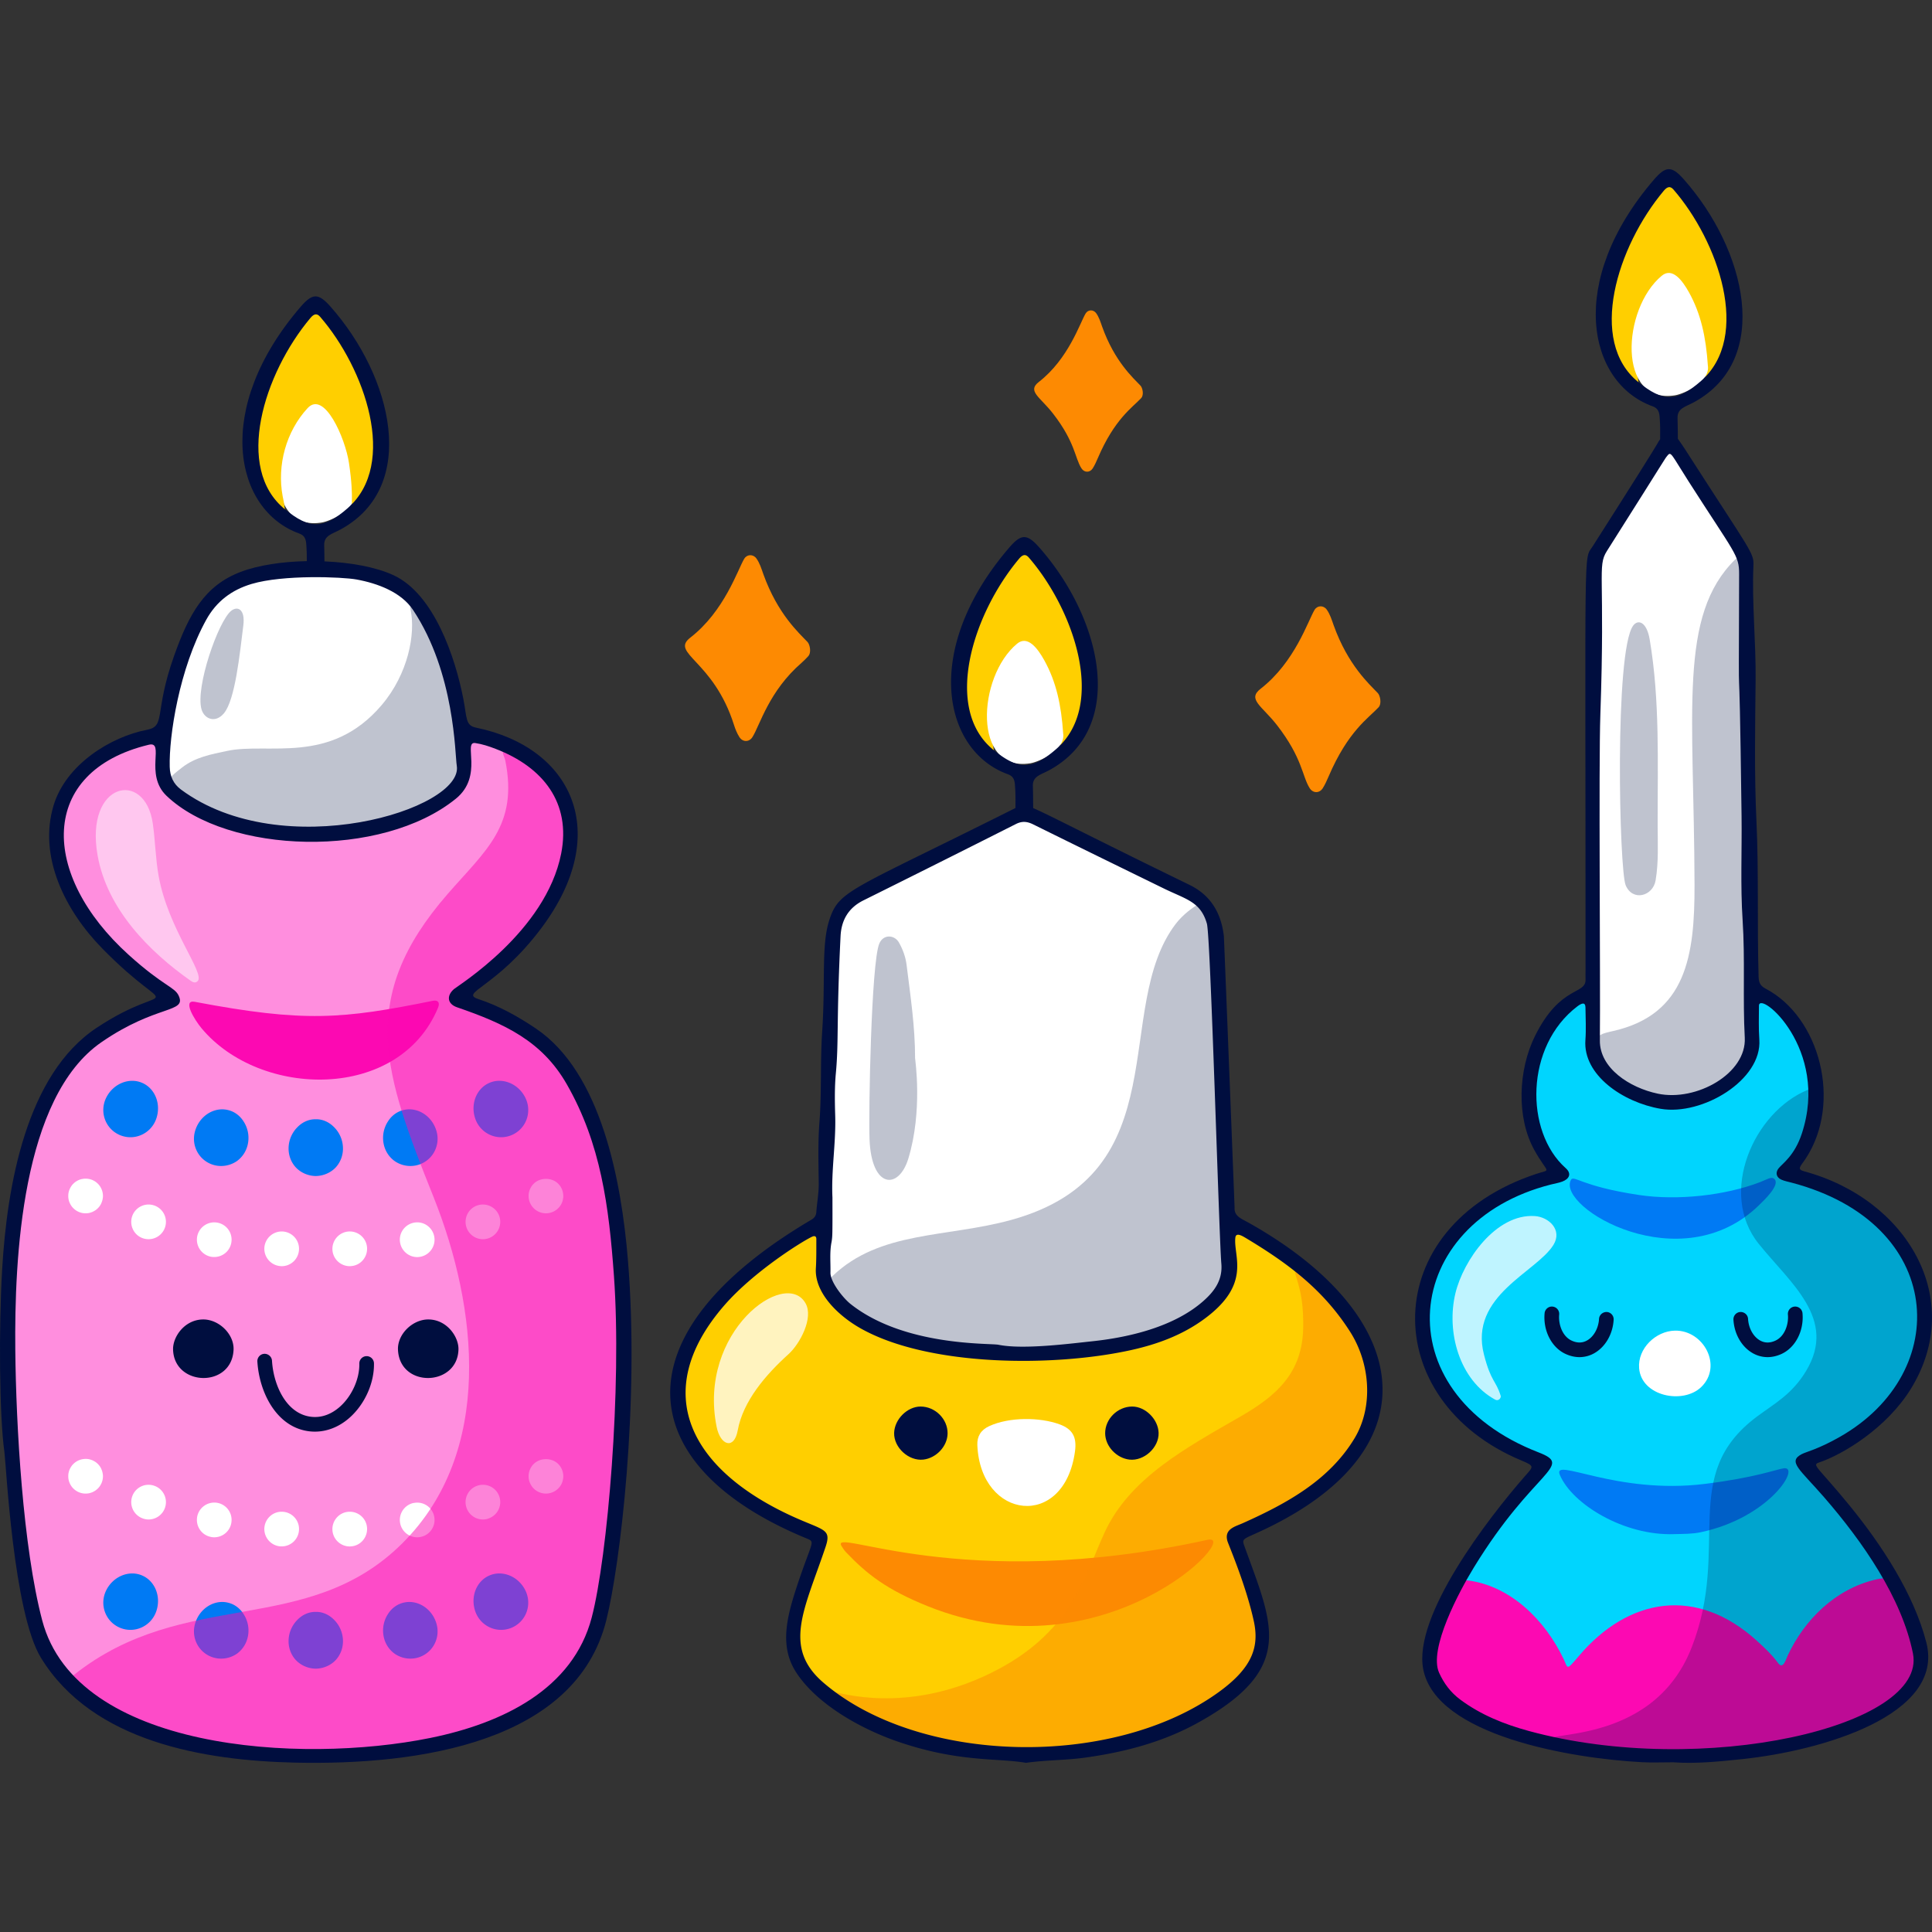
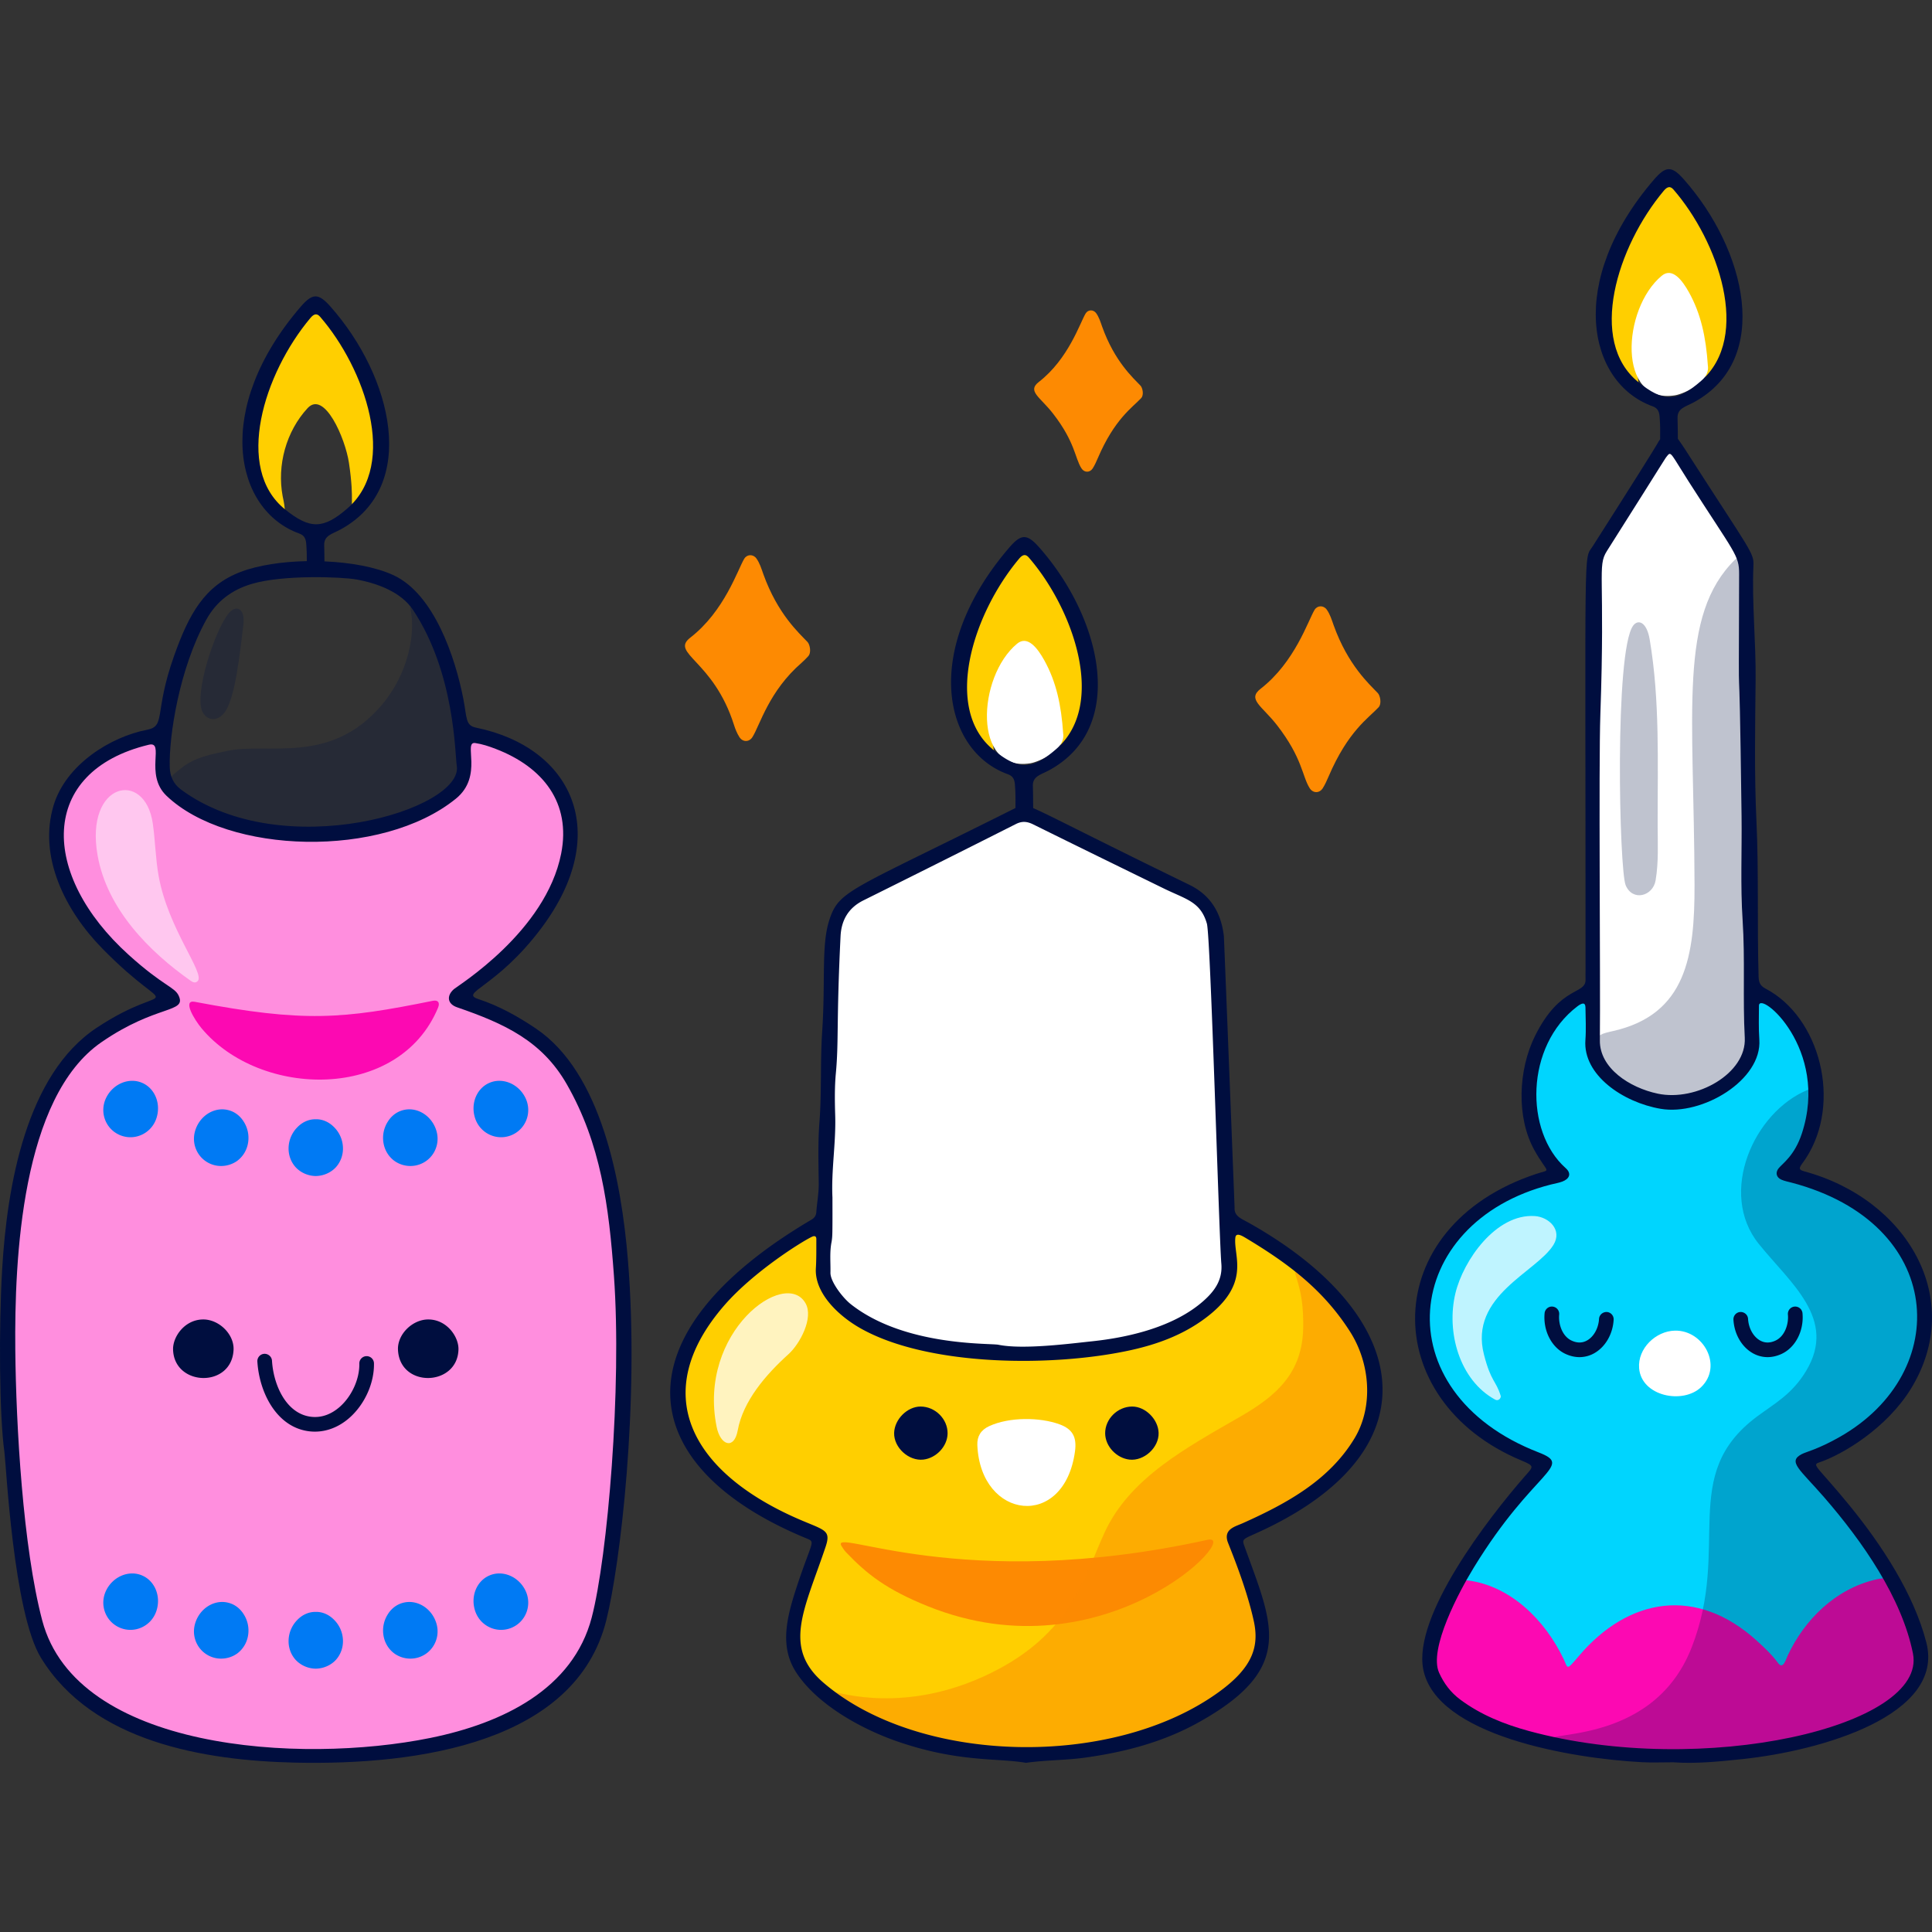
<svg xmlns="http://www.w3.org/2000/svg" version="1.1" width="512" height="512" x="0" y="0" viewBox="0 0 512 512" style="enable-background:new 0 0 512 512" xml:space="preserve" class="">
  <rect x="0" y="0" width="512" height="512" fill="#333333" stroke="none" />
  <g>
    <path d="M439.759 49.542c1.915-2.021 3.505-2.13 5.266-.052 11.502 13.58 20.42 36.767 8.943 50.463-.275.328-.907.516-1.362.494-1.456-.072-.027-.936-1.889-11.475-1.07-6.06-6.123-19.308-10.544-14.526-5.835 6.311-8.073 15.06-6.711 22.818.154.874 1.967 7.281-.727 5.06-13.978-11.522-5.375-39.698 7.024-52.782z" style="" fill="#ffcf00" data-original="#ffcf00" />
    <path d="M421.2 271.543c0 1.441.037 2.883-.008 4.322-.087 2.78.833 5.275 2.57 7.437 4.731 5.887 11.111 9.289 18.827 9.557 5.821.202 11.24-1.777 15.77-5.463a31.312 31.312 0 0 0 3.226-3.046c2.309-2.501 3.61-5.371 3.494-8.782-.094-2.768-.032-5.541-.023-8.312.002-.663.022-1.33.108-1.987.096-.735.813-1.129 1.557-.84.641.25 1.266.563 1.846.923 3.947 2.45 6.473 6.02 8.492 9.943 2.235 4.344 3.366 9.047 3.469 13.799.165 7.6-1.632 14.743-7.498 20.444a9.216 9.216 0 0 0-.693.747c-.395.482-.229 1.181.365 1.352 1.673.483 3.354.945 5.042 1.382 7.598 1.965 14.272 5.596 19.866 10.756 6.076 5.605 10.079 12.36 11.306 20.514 1.244 8.273-.668 15.831-5.097 22.894-5.47 8.723-13.59 14.456-23.329 18.307-.859.339-1.73.664-2.546 1.081-.652.333-.824 1.15-.369 1.732.834 1.066 1.684 2.128 2.615 3.117 6.864 7.29 12.966 15.107 18.226 23.518 3.767 6.023 6.899 12.299 8.932 19.06.744 2.475.865 5.016 1.288 7.523.367 2.174-.751 3.92-2.309 5.328-3.21 2.901-6.529 5.672-10.498 7.673-5.392 2.719-11.08 4.644-16.93 6.246a141.528 141.528 0 0 1-20.535 4.036c-3.192.383-6.456.875-9.728.351-.552-.088-1.153.089-1.73.159-.692.084-1.381.198-2.074.277-1.879.213-3.735-.529-5.553-.322-1.77.201-3.444.046-5.187-.06-3.851-.233-7.646-.764-11.451-1.312-5.552-.8-10.946-2.203-16.34-3.632-4.624-1.225-9.087-2.807-13.364-4.89-4.416-2.15-8.192-5.07-11.698-8.358-1.253-1.175-1.63-2.528-1.746-4.169-.386-5.489 1.433-10.507 3.451-15.477 2.061-5.077 4.72-9.886 7.784-14.481 4.999-7.496 10.447-14.666 16.579-21.393 3.765-4.13 4.575-3.775-1.499-6.16-9.428-3.701-17.099-9.46-22.547-17.712-2.819-4.271-4.551-8.904-5.209-13.962-1.445-11.108 2.282-20.457 10.224-28.492 6.259-6.333 14.016-10.201 22.745-12.455 3.966-1.024 3.985-.994 1.288-4.121-4.159-4.822-6.066-10.358-6.171-16.573-.083-4.921.268-9.733 2.187-14.364 1.912-4.616 4.637-8.671 8.809-11.755.552-.408 1.106-.823 1.708-1.157 1.407-.781 2.272-.372 2.321 1.144.061 1.882.015 3.767.015 5.652a.148.148 0 0 0 .022.001z" style="" fill="#00d5fe" data-original="#00d5fe" />
    <path d="M386.353 420.247c.641-1.171 1.427-1.582 2.779-1.402 11.044 1.478 20.247 10.27 25.298 20.923 1.145 2.416.598 3.078 4.001-.929 13.137-15.463 31.126-18.557 47.137-4.035 2.023 1.835 4.016 3.703 5.63 5.903 1.352 1.844 2.045-.872 2.604-2.056 4.453-9.439 12.545-17.523 23.275-20.056 2.722-.643 3.485-.375 4.741 2.081 5.68 11.104 5.629 14.199 6.646 19.122.598 2.893-.104 5.291-2.32 7.245-28.638 25.251-98.454 23.783-124.321.545-1.636-1.47-2.617-3.082-2.299-5.275.084-.573-1.326-7.172 6.829-22.066z" style="" fill="#fc09b2" data-original="#fc09b2" />
-     <path d="M443.767 406.558c-13.385.503-27.153-7.968-30.399-15.711-2.05-4.888 14.886 5.332 38.473 2.398 13.286-1.652 18.784-3.814 20.841-4.126 4.659-.705-3.546 13.041-21.96 16.934-2.313.49-4.632.439-6.955.505zM416.283 312.734c.768-1.509 2.466 1.615 18.102 3.955 10.183 1.524 22.762.13 31.987-3.388 1.966-.75 3.045-1.604 3.858-.855 1.675 1.548-2.93 5.82-4.066 6.93-20.708 20.227-53.586.648-49.881-6.642z" style="" fill="#007af4" data-original="#007af4" />
    <path d="M452.599 96.854c.672 4.43-6.386 7.531-8.702 7.909-15.371 2.507-14.088-22.937-3.51-31.689 2.802-2.318 5.45 1.235 7.21 4.399 3.157 5.679 4.505 11.866 5.002 19.381zM424.92 145.219c17.917-27.818 16.637-29.045 19.499-24.632 18.398 28.362 17.517 27.16 17.435 29-.404 9.087.67 18.142.596 27.228-.459 56.154.554 10.487.816 93.403.004 1.214.004 2.453.24 3.638 2.665 13.433-23.674 26.71-38.459 8.874-2.846-3.433-2.053-3.494-2.054-39.795-.001-100.91-.535-93.893 1.927-97.716zM443.857 352.631c-5.073.114-9.893 4.724-9.474 9.96.596 7.449 11.594 9.634 16.423 5.023 5.827-5.564.682-15.154-6.949-14.983z" style="" fill="#ffffff" data-original="#ffffff" />
    <g style="opacity:0.25;">
      <path d="M460.035 464.422c-8.357.724-17.244 1.582-25.629 1.09-6.217-.365-17.135-.669-22.673-3.835-6.295-3.599 25.821 2.306 36.544-25.011 10.529-26.824-3.497-45.686 17.298-61.229 4.663-3.485 9.348-5.898 13.123-12.223 8.175-13.698-4.195-23.128-12.598-33.563-10.884-13.516-1.302-34.971 12.939-40.808 3.538-1.449 1.033 12.218-4.155 18.755-.768.968-1.724 1.801-2.561 2.722-2.558 2.813 11.266.721 25.06 13.246 13.202 11.987 15.837 29.442 5.869 44.479-11.858 17.887-29 16.428-25.464 20.537 11.038 12.827 25.578 26.603 30.123 43.558 6.078 22.677-24.469 30.254-47.876 32.282zM463.263 269.924c.004 1.217-.066 2.464.181 3.643.791 3.779-.344 7.067-2.871 9.882-14.447 16.095-38.24 4.283-37.586-6.965.132-2.266 1.417-2.55 4.523-3.254 19.398-4.402 21.61-20.028 21.558-38.751-.128-46.213-4.366-71.296 10.77-86.209.663-.654 1.93-.588 1.947.684.109 8.081 1.297 54.976 1.478 120.97z" style="" fill="#000e3f" data-original="#000e3f" />
      <path d="M439.294 218.564c.01 4.961.284 9.879-.545 14.764-.708 4.169-6.098 5.664-7.937 1.255-1.708-4.095-2.992-61.989 1.99-68.786 1.267-1.728 3.572-1.102 4.384 3.682 2.735 16.131 2.076 32.731 2.108 49.085z" style="" fill="#000e3f" data-original="#000e3f" />
    </g>
    <path d="M385.705 342.706c2.111-8.721 10.75-21.128 21.046-20.435 3.683.248 7.369 3.647 4.936 7.626-4.43 7.244-22.438 13.464-18.421 29.079 1.884 7.325 3.134 6.75 4.436 10.939.15.483-.53 1.514-1.469 1.003-9.457-5.147-13.018-17.919-10.528-28.212z" style="opacity:0.75;" fill="#ffffff" data-original="#ffffff" />
    <path d="M490.078 398.89c-8.291-10.139-10.029-10.642-8.047-11.304 6.486-2.167 18.065-9.241 24.425-19.622 14.518-23.703-1.071-50.173-28.27-57.532-2.175-.589-1.031-1.279.415-3.504 9.592-14.752 3.728-37.436-10.773-44.967-1.507-.783-1.746-1.828-1.786-3.248-.398-13.727.071-27.456-.57-41.192-.578-12.391-.345-24.823-.215-37.235.107-10.194-1.019-20.359-.575-30.549.14-3.2-1.018-4.061-16.205-27.682-1.248-1.941-2.47-3.903-3.827-5.773-.022-1.521-.012-3.277-.082-5.447-.088-2.681 2.039-2.97 4.452-4.297 20.654-11.365 13.678-40.41-2.78-58.996-3.21-3.626-4.762-3.617-7.921.053-23.28 27.045-17.557 53.865-.375 60.076 1.912.691 1.822 2.198 1.93 3.657.088 1.196.108 2.838.082 5.074-2.346 3.425 5.402-8.15-17.895 28.404-2.459 3.858-1.865-3.902-1.872 112.346 0 .776-.039 1.554-.001 2.328.206 4.264-6.627 1.454-13.373 15.015-4.497 9.043-4.988 21.666-.208 30.266 3.635 6.541 4.686 4.954.52 6.333-42.206 13.975-42.106 60.103-3.844 75.991 3.53 1.466 3.043 1.601.856 4.097-9.717 11.089-29.746 37.063-26.963 51.215 3.456 17.578 39.223 23.631 58.065 24.61 2.561.133 5.137.02 8.199.02 5.828.434 12.11-.193 18.365-.853 20.787-2.191 53.632-11.59 48.7-30.874-3.303-12.908-11.914-25.999-20.427-36.41zm-55.902-297.627c-13.458-10.845-5.645-35.936 6.741-50.708.956-1.142 1.733-1.287 2.574-.316 11.819 13.627 20.753 38.986 7.292 50.729-6.443 5.619-9.992 5.626-16.607.295zm-10.063 88.057c1.301-36.927-.883-39.16 1.71-43.255 16.754-26.458 15.125-24.141 16.068-25.323.97-1.215 1.009-.349 5.661 6.928 12.22 19.111 13.348 19.406 13.332 24.455-.16 50.53-.094 4.98.647 64.103.116 9.194-.328 18.416.277 27.578.687 10.41.015 20.813.573 31.204.509 9.484-12.807 16.967-23.014 14.831-7.546-1.579-15.464-6.79-15.386-14.104.175-16.409-.342-72.926.132-86.417zm-18.967 269.406c-6.527-1.78-12.734-4.275-18.171-8.322-2.582-1.922-4.326-4.316-5.589-7.089-2.874-6.31 5.37-21.656 9.176-27.876 15.926-26.034 26.709-26.854 17.214-30.526-41.378-16.007-36.458-60.955 3.241-71.004 1.014-.257 2.068-.421 3.036-.787 1.697-.641 2.604-2.015.863-3.564-10.89-9.679-10.755-32.34 3.093-42.854 1.211-.919 2.137-1.168 2.154.279.035 2.881.199 5.775-.014 8.642-.685 9.245 9.927 16.512 19.944 18.223 11.013 1.882 26.908-7.62 26.148-18.35-.211-2.977-.113-5.975-.099-8.964.019-4.219 18.796 11.35 11.355 33.898-1.915 5.805-5.081 7.883-6.125 9.155-.926 1.128-.667 2.424.695 3.028.836.371 1.769.55 2.666.785 40.861 10.711 42.942 50.274 12.835 67.393-5.815 3.306-8.829 3.913-10.09 4.57-3.827 1.994-.483 4.039 5.942 11.438 10.059 11.584 20.58 26.6 23.533 41.389 3.862 19.331-55.742 33.095-101.807 20.536z" style="" fill="#000e3f" data-original="#000e3f" />
    <path d="M418.582 359.654c-1.251 0-2.528-.295-3.778-.886-3.643-1.721-5.893-6.142-5.47-10.752.1-1.066 1.057-1.866 2.111-1.755a1.942 1.942 0 0 1 1.756 2.11c-.233 2.546.812 5.729 3.262 6.887 1.51.711 2.934.687 4.229-.084 1.728-1.027 2.933-3.247 3.068-5.655.06-1.071 1.011-1.862 2.047-1.829a1.941 1.941 0 0 1 1.827 2.047c-.21 3.717-2.109 7.079-4.957 8.774a7.951 7.951 0 0 1-4.095 1.143zM468.431 359.654a7.954 7.954 0 0 1-4.094-1.142c-2.849-1.695-4.748-5.056-4.957-8.774a1.942 1.942 0 0 1 1.827-2.047c1.079-.036 1.989.758 2.047 1.829.136 2.408 1.341 4.627 3.068 5.655 1.293.771 2.717.801 4.227.084 2.45-1.157 3.497-4.341 3.264-6.888a1.943 1.943 0 0 1 1.758-2.11 1.938 1.938 0 0 1 2.109 1.757c.419 4.61-1.829 9.031-5.472 10.751-1.25.59-2.526.885-3.777.885z" style="" fill="#000e3f" data-original="#000e3f" />
    <path d="M83.485 464.154c-7.29 0-19.443.841-37.024-4.026-19.466-5.39-33.597-14.727-37.477-34.3-6.603-33.313-10.273-93.406.613-125.591 5.462-16.148 12.829-23.493 21.268-27.956 10.613-5.612 11.144-4.934 13.766-6.051 4.392-1.871-1.531-3.966-8.261-9.603-9.444-7.911-20.812-21.547-20.419-33.745.139-4.313-1.108-11.693 8.488-19.723 4.46-3.732 9.723-5.982 15.411-7.188 6.902-1.464-2.499 8.414 6.67 15.499 10.785 8.334 25.461 9.452 25.644 9.515 8.961 3.051 34.509.381 47.363-9.861 3.046-2.427 4.634-5.383 3.975-9.41-.261-1.595-.143-3.261-.104-4.892.036-1.548 2.074-1.454 3.468-1.077 35.063 9.487 28.532 42.866-2.896 65.228a65.918 65.918 0 0 0-3.345 2.539c-.584.474-.517 1.457.127 1.792 3.633 1.888 7.04 1.684 18.673 8.717 11.736 7.095 18.156 23.861 21.061 37.127 6.762 30.876 3.915 85.612-1.315 112.735-2.486 12.897-7.856 22.27-21.921 29.828-9.267 4.98-19.323 7.478-29.639 9.129-8.216 1.312-16.477 1.604-24.126 1.314z" style="" fill="#ff8ede" data-original="#ff8ede" />
    <path d="M41.395 296.515c-1.379 3.908-5.741 5.934-9.64 4.289-3.886-1.668-5.453-6.197-3.605-9.911 1.853-3.726 6.07-5.405 9.491-3.937 3.428 1.447 5.141 5.631 3.754 9.559zM65.757 302.762c-.308 2.054-1.399 3.795-2.973 4.934a7.362 7.362 0 0 1-5.673 1.154c-4.164-.899-6.563-5.071-5.428-9.067 1.135-3.998 4.944-6.431 8.554-5.652 1.826.374 3.326 1.493 4.324 3.075a7.987 7.987 0 0 1 1.196 5.556zM90.875 303.897c.129 2.074-.573 4.003-1.876 5.45-1.3 1.393-3.201 2.274-5.317 2.315-2.116-.033-4.017-.929-5.317-2.319-1.304-1.431-2.005-3.375-1.876-5.445a8.022 8.022 0 0 1 2.332-5.185c1.305-1.336 3.002-2.132 4.861-2.098 1.858-.042 3.556.769 4.861 2.102a7.984 7.984 0 0 1 2.332 5.18zM115.683 299.783c1.133 3.991-1.264 8.171-5.43 9.063a7.319 7.319 0 0 1-5.672-1.155c-1.573-1.127-2.665-2.879-2.973-4.93a8.015 8.015 0 0 1 1.195-5.56c.998-1.583 2.5-2.691 4.324-3.074 3.611-.772 7.419 1.654 8.556 5.656zM139.215 290.893c1.848 3.715.28 8.243-3.605 9.912-3.899 1.643-8.261-.38-9.641-4.29-1.386-3.926.326-8.112 3.755-9.558 3.422-1.47 7.638.21 9.491 3.936zM41.395 427.069c-1.379 3.908-5.741 5.934-9.64 4.289-3.886-1.668-5.453-6.197-3.605-9.911 1.853-3.725 6.07-5.405 9.491-3.937 3.428 1.446 5.141 5.63 3.754 9.559zM65.757 433.315c-.308 2.054-1.399 3.795-2.973 4.934a7.357 7.357 0 0 1-5.673 1.153c-4.164-.899-6.563-5.071-5.428-9.067 1.135-3.998 4.944-6.431 8.554-5.653 1.826.374 3.326 1.493 4.324 3.075a7.995 7.995 0 0 1 1.196 5.558zM90.875 434.451c.129 2.074-.573 4.003-1.876 5.45-1.3 1.393-3.201 2.274-5.317 2.315-2.116-.033-4.017-.929-5.317-2.319-1.304-1.431-2.005-3.375-1.876-5.445a8.022 8.022 0 0 1 2.332-5.185c1.305-1.336 3.002-2.132 4.861-2.098 1.858-.042 3.556.77 4.861 2.102a7.98 7.98 0 0 1 2.332 5.18zM115.683 430.336c1.133 3.991-1.264 8.171-5.43 9.064a7.319 7.319 0 0 1-5.672-1.155c-1.573-1.127-2.665-2.879-2.973-4.93a8.015 8.015 0 0 1 1.195-5.56c.998-1.584 2.5-2.691 4.324-3.074 3.611-.772 7.419 1.653 8.556 5.655zM139.215 421.446c1.848 3.715.28 8.243-3.605 9.912-3.899 1.643-8.261-.38-9.641-4.29-1.386-3.926.326-8.112 3.755-9.558 3.422-1.47 7.638.21 9.491 3.936z" style="" fill="#007af4" data-original="#007af4" />
    <path d="M53.421 272.512c-1.921-2.302-5.162-7.658-1.808-7.022 29.015 5.499 39.082 4.594 63.056-.261 1.41-.286 1.986.449 1.415 1.827-10.282 24.795-47.135 24.062-62.663 5.456z" style="" fill="#fc09b2" data-original="#fc09b2" />
-     <path d="M58.64 216.295c-7.628-2.817-10.597-5.442-12.398-7.006-1.592-1.383-2.22-3.161-2.271-5.278-.261-10.842 2.416-24.635 6.49-34.125 3.552-8.274 7.435-14.351 16.979-16.612 12.613-2.988 35.812-3.667 43.539 8.448 7.53 11.807 10.946 28.214 11.151 41.361.155 9.966-20.517 15.755-30.418 16.613-3.019.261-21.458.888-33.072-3.401zM93.944 130.567c.671 4.43-6.387 7.531-8.703 7.909-15.371 2.507-14.088-22.937-3.51-31.689 2.802-2.318 5.45 1.235 7.21 4.399 3.158 5.679 4.506 11.867 5.003 19.381zM22.689 321.538a4.554 4.554 0 0 1-3.248-1.347 3.672 3.672 0 0 1-.573-.695 4.85 4.85 0 0 1-.429-.797 4.004 4.004 0 0 1-.265-.858 4.273 4.273 0 0 1-.082-.899c0-.286.02-.592.082-.899.06-.286.142-.571.265-.858.122-.265.265-.552.429-.797.164-.245.347-.49.573-.694.203-.204.429-.409.694-.573.245-.162.511-.306.796-.429.265-.102.553-.203.858-.244a4.421 4.421 0 0 1 1.797 0c.287.041.573.143.858.244.267.123.533.266.798.429.245.164.469.368.694.573a4.629 4.629 0 0 1 1.349 3.248c0 .306-.042.613-.102.899a4.186 4.186 0 0 1-.267.858 3.628 3.628 0 0 1-.407.797 4.76 4.76 0 0 1-1.267 1.267 7.389 7.389 0 0 1-.798.429c-.285.102-.571.205-.858.265a4.589 4.589 0 0 1-.897.081zM88.099 331.263a4.625 4.625 0 0 1 4.269-4.904h.022c2.532-.163 4.718 1.758 4.882 4.27.164 2.553-1.736 4.739-4.269 4.902-.102.02-.205.02-.307.02-2.391.001-4.433-1.858-4.597-4.288zm-13.747 4.269c-2.534-.164-4.455-2.37-4.291-4.902a4.625 4.625 0 0 1 4.904-4.27c2.534.185 4.453 2.37 4.269 4.904a4.597 4.597 0 0 1-4.576 4.289c-.103-.001-.204-.001-.306-.021zm31.703-6.088c-.511-2.493 1.103-4.902 3.595-5.413 2.494-.511 4.904 1.103 5.414 3.595.511 2.472-1.103 4.903-3.575 5.413a4.64 4.64 0 0 1-.92.103 4.623 4.623 0 0 1-4.514-3.698zm-50.19 3.595a4.613 4.613 0 0 1-3.597-5.413 4.609 4.609 0 0 1 5.434-3.595 4.574 4.574 0 0 1 3.575 5.413c-.429 2.185-2.348 3.677-4.495 3.677-.305 0-.612-.02-.917-.082zm67.76-7.762a4.595 4.595 0 0 1 2.859-5.822c2.412-.817 5.025.47 5.843 2.86a4.606 4.606 0 0 1-2.881 5.843 4.525 4.525 0 0 1-1.47.245 4.592 4.592 0 0 1-4.351-3.126zm-85.738 2.88c-2.41-.817-3.677-3.432-2.859-5.843a4.595 4.595 0 0 1 5.821-2.86c2.41.817 3.698 3.432 2.881 5.822a4.613 4.613 0 0 1-4.351 3.125 4.704 4.704 0 0 1-1.492-.244zM144.685 321.538c-1.225 0-2.41-.49-3.248-1.347a4.56 4.56 0 0 1-1.349-3.249c0-.306.02-.592.082-.899.062-.286.144-.571.265-.858.124-.265.265-.532.429-.797.164-.245.347-.47.572-.694 1.696-1.696 4.78-1.716 6.496 0 .205.224.409.449.573.694.164.265.307.532.429.797.102.286.204.572.245.858.062.306.102.612.102.899 0 .306-.04.613-.102.899a3.899 3.899 0 0 1-.245.858 4.635 4.635 0 0 1-1.002 1.492 4.623 4.623 0 0 1-3.247 1.347zM22.689 395.815a4.55 4.55 0 0 1-3.248-1.348 3.672 3.672 0 0 1-.573-.695 4.881 4.881 0 0 1-.429-.796 4.427 4.427 0 0 1-.265-.858 4.559 4.559 0 0 1-.082-.9c0-.306.02-.612.082-.899.06-.285.142-.592.265-.858a4.85 4.85 0 0 1 .429-.797c.164-.244.347-.49.573-.694 1.041-1.062 2.635-1.552 4.145-1.267.287.062.573.164.858.266.267.123.533.265.798.429.245.164.469.347.694.571.204.204.409.45.573.694.164.245.305.511.407.797.124.265.205.573.267.858.06.286.102.592.102.899a4.63 4.63 0 0 1-1.349 3.249 6.086 6.086 0 0 1-.694.572 7.389 7.389 0 0 1-.798.429 6.614 6.614 0 0 1-.858.266 6.75 6.75 0 0 1-.897.082zM88.099 405.539c-.164-2.534 1.757-4.739 4.269-4.903h.022c2.532-.164 4.718 1.737 4.882 4.269.164 2.534-1.736 4.739-4.269 4.902-.102 0-.205.021-.307.021-2.391.001-4.433-1.858-4.597-4.289zm-13.747 4.269c-2.534-.164-4.455-2.369-4.291-4.902.184-2.533 2.37-4.454 4.904-4.269 2.534.164 4.453 2.369 4.269 4.882a4.582 4.582 0 0 1-4.576 4.29l-.306-.001zm31.703-6.087a4.607 4.607 0 0 1 3.595-5.433v.02a4.572 4.572 0 0 1 5.414 3.575c.511 2.493-1.103 4.924-3.575 5.413a3.765 3.765 0 0 1-.94.103 4.6 4.6 0 0 1-4.494-3.678zm-50.19 3.574c-2.494-.49-4.086-2.921-3.597-5.413.511-2.493 2.942-4.086 5.434-3.595a4.594 4.594 0 0 1 3.575 5.433c-.429 2.165-2.348 3.678-4.495 3.678-.305 0-.612-.021-.917-.103zm67.76-7.742c-.818-2.39.469-5.004 2.859-5.821 2.412-.818 5.025.449 5.843 2.86a4.584 4.584 0 0 1-2.881 5.822v.02a4.525 4.525 0 0 1-1.47.245 4.591 4.591 0 0 1-4.351-3.126zm-85.738 2.861a4.579 4.579 0 0 1-2.859-5.822 4.577 4.577 0 0 1 5.821-2.86c2.41.817 3.698 3.431 2.881 5.821a4.614 4.614 0 0 1-4.351 3.126 4.277 4.277 0 0 1-1.492-.265zM144.685 395.815c-1.205 0-2.41-.49-3.248-1.348a3.667 3.667 0 0 1-.572-.695 4.645 4.645 0 0 1-.694-1.654 4.414 4.414 0 0 1-.082-.9 4.348 4.348 0 0 1 .347-1.757c.124-.286.265-.552.429-.797.164-.244.347-.49.572-.694 1.696-1.696 4.78-1.716 6.496 0a4.629 4.629 0 0 1 1.349 3.248c0 .307-.04.592-.102.9-.042.285-.144.572-.245.858a4.635 4.635 0 0 1-1.002 1.491 4.628 4.628 0 0 1-3.248 1.348z" style="" fill="#ffffff" data-original="#ffffff" />
    <g style="opacity:0.25;">
      <path d="M48.311 211.037c-4.921-3.736-4.291-4.331-.118-7.597 3.588-2.808 7.787-3.539 11.997-4.441 10.835-2.321 27.31 3.865 40.931-12.115 7.098-8.328 9.036-18.995 7.69-25.271-1.619-7.55 12.038 9.763 13.299 41.882.57 14.544-50.546 25.196-73.799 7.542zM61.269 161.872c1.724-1.372 3.753-.391 3.214 3.882-.946 7.511-2.145 19.698-5.143 23.282-2.273 2.716-5.209 1.499-5.941-1.07-1.662-5.842 4.457-23.378 7.87-26.094z" style="" fill="#000e3f" data-original="#000e3f" />
    </g>
    <path d="M40.492 218.229c.666 4.63.721 9.319 1.551 13.933 2.539 14.113 12.418 25.831 10.336 27.852-.605.587-1.263.316-1.829-.082-11.008-7.744-22.182-19.004-24.695-33.287-3.412-19.405 12.569-22.79 14.637-8.416z" style="opacity:0.5;" fill="#ffffff" data-original="#ffffff" />
-     <path d="M19.488 446.089c-1.041-.954-1.005-1.343.109-2.227 29.373-23.327 61.79-9.785 87.014-34.862 24.393-24.254 19.971-62.536 8.295-91.753-13.161-32.935-20.412-52.601 3.713-80.315 10.14-11.649 18.751-18.148 15.293-35.38-.199-.994-1.108-2.273-.363-2.955 1.036-.949 2.129.337 3.069.849 10.011 5.454 14.34 13.44 13.69 23.537-.967 15.017-13.763 28.969-26.295 37.958-8.839 6.34-2.033 2.271 15.955 13.431 24.075 14.936 23.701 66.646 24.3 72.133 1.709 15.659-1.843 60.568-5.083 77.317-2.596 13.425-7.94 22.164-21.87 29.873-13.34 7.382-35.063 11.158-49.858 10.483-13.98-.638-46.084 1.961-67.969-18.089z" style="opacity:0.5;" fill="#fc09b2" data-original="#fc09b2" />
+     <path d="M19.488 446.089z" style="opacity:0.5;" fill="#fc09b2" data-original="#fc09b2" />
    <path d="M81.104 83.255c1.915-2.021 3.505-2.13 5.266-.052 11.502 13.58 20.42 36.767 8.943 50.463-.275.328-.907.516-1.362.494-1.456-.072.111-.89-1.47-11.475-.985-6.597-6.542-19.308-10.963-14.526-5.698 6.163-8.145 15.143-6.607 23.36.163.871 1.577 6.504-.831 4.519-13.977-11.523-5.375-39.698 7.024-52.783z" style="" fill="#ffcf00" data-original="#ffcf00" />
    <path d="M166.392 333.769c-1.721-20.747-7.018-49.503-24.369-61.195-4.741-3.195-9.748-5.995-15.231-7.802-5.201-1.715 4.772-2.967 16.628-18.756 19.159-25.515 8.017-48.001-17.255-53.179-2.847-.584-2.376-2.472-3.381-7.65-2.089-10.76-7.677-27.744-18.503-32.753-4.675-2.164-11.381-3.377-18.301-3.666-.008-1.232-.014-2.615-.066-4.22-.087-2.681 2.039-2.97 4.452-4.297 20.654-11.364 13.678-40.41-2.78-58.995-3.21-3.626-4.761-3.618-7.921.053-23.28 27.045-17.557 53.865-.375 60.075 1.912.691 1.822 2.197 1.93 3.657.068.924.093 2.146.09 3.665-6.507.123-12.847 1.07-17.517 2.846-9.562 3.634-13.698 11.129-17.632 22.18-5.431 15.258-2.111 18.699-7.237 19.679-9.563 1.827-21.443 9.176-24.72 20.02-4.105 13.58 3.048 27.88 12.892 37.922 19.446 19.837 18.856 7.572-1.461 21.009-18.717 12.376-23.79 41.92-25.08 64.289-.876 15.178-.747 38.531.622 48.227.447 3.169 2.351 42.492 9.675 54.454 13.707 22.344 43.296 27.236 67.322 27.779 33.086.748 74.368-5.434 82.485-37.659 3.663-14.547 8.89-57.648 5.733-95.683zM75.521 134.976c-13.457-10.846-5.644-35.936 6.741-50.708.958-1.143 1.735-1.287 2.575-.316 11.818 13.627 20.753 38.986 7.292 50.729-6.444 5.62-9.993 5.626-16.608.295zm-20.849 29.241c2.67-4.826 6.709-7.891 12.034-9.472 8.378-2.488 23.944-1.867 27.765-1.176 5.582 1.011 11.843 3.344 14.986 8.065 11.149 16.75 11.104 38.391 11.594 41.282 1.964 11.56-46.101 26.295-73.083 6.327-2.02-1.495-2.92-3.491-2.988-6.018-.219-8.063 2.498-26.001 9.692-39.008zm102.145 264.419c-4.961 18.981-23.555 28.035-42.777 31.938-34.68 7.043-93.781 3.208-102.846-31.126-5.117-19.382-6.945-51.648-7.141-71.742-.233-23.993 1.603-66.92 22.866-81.538 14.629-10.056 22.551-7.649 20.445-12.28-1.08-2.376-4.007-2.493-13.22-10.805-23.576-21.266-24.022-48.653 5.279-55.716 4.398-1.059-1.237 7.844 4.695 13.515 16.277 15.558 57.061 16.72 76.697.779 7.427-6.029 1.79-15.232 5.141-14.744 1.862.271 3.636.865 5.378 1.534 12.654 4.857 20.021 14.347 17.384 27.751-4.066 20.67-27.327 34.968-28.414 35.919-2.038 1.785-1.737 3.942.823 4.821 12.643 4.341 22.524 8.949 29.063 20.367 9.057 15.816 11.184 32.352 12.514 50.835 2.121 29.466-1.675 74.381-5.887 90.492z" style="" fill="#000e3f" data-original="#000e3f" />
    <path d="M83.445 379.399c-.69 0-1.384-.057-2.077-.173-8.359-1.397-12.684-10.514-13.163-18.395a1.94 1.94 0 0 1 1.819-2.055c1.045-.052 1.989.748 2.055 1.82.389 6.395 3.663 13.755 9.927 14.802 3.519.589 6.258-1.03 7.944-2.489 3.238-2.8 5.358-7.436 5.274-11.536a1.941 1.941 0 0 1 1.901-1.98l.04-.001c1.053 0 1.919.844 1.941 1.901.106 5.272-2.492 10.983-6.619 14.552-2.692 2.329-5.84 3.554-9.042 3.554zM105.47 357.723c-.194-4.155 3.901-8.126 8.144-8.054 4.883.083 7.964 4.641 7.885 7.94-.236 9.857-15.552 10.306-16.029.114zM61.895 357.723c.194-4.155-3.901-8.126-8.144-8.054-4.884.083-7.965 4.641-7.886 7.94.236 9.857 15.553 10.306 16.03.114z" style="" fill="#000e3f" data-original="#000e3f" />
    <path d="M326.372 332.3c0-1.867-.051-3.735.021-5.6.038-.98.813-1.406 1.729-1.08 3.347 1.19 17.43 10.172 25.904 20.011 15.216 17.665 13.327 37.585-11.888 52.986-15.051 9.193-17.188 4.875-14.657 12.059 4.472 12.695 10.333 24.302 3.033 32.456-23.163 25.872-82.565 28.103-110.998 5.479-13.01-10.352-9.643-17.314-2.01-38.581.42-1.171 1.525-2.798-.266-3.678-3.665-1.802-12.789-4.445-23.486-13.035-12.686-10.188-17.408-24.258-9.228-39.067 6.211-11.244 17.845-20.3 28.837-26.918 1.811-1.091 3.925-2.492 4.304-.409.211 1.16.25 2.345-.052 3.479-.399 1.497-.261 3.015-.384 4.522-.679 8.286 7.809 14.685 15.369 18.065 6.888 3.079 14.161 4.664 21.652 5.338 19.265 1.735 15.683 1.684 28.587.577 8.265-.709 16.476-1.678 24.342-4.559 8.923-3.268 20.294-10.326 19.266-19.596-.09-.808-.013-1.633-.013-2.451-.02.002-.041.002-.062.002zM268.912 147.053c1.915-2.021 3.505-2.13 5.266-.052 11.502 13.58 20.42 36.767 8.943 50.463-.275.328-.907.516-1.362.494-1.456-.072-.027-.936-1.889-11.475-1.07-6.06-6.123-19.308-10.544-14.526-5.835 6.311-8.073 15.06-6.711 22.818.154.874 1.967 7.281-.727 5.06-13.978-11.521-5.375-39.697 7.024-52.782z" style="" fill="#ffcf00" data-original="#ffcf00" />
    <path d="M281.752 194.366c.672 4.429-6.386 7.531-8.703 7.909-15.371 2.507-14.088-22.937-3.51-31.689 2.802-2.319 5.45 1.235 7.21 4.399 3.157 5.678 4.505 11.866 5.003 19.381zM219.046 328.417c-.267-7.126.996-14.202.734-21.333-.137-3.73-.194-7.498.167-11.205.563-5.772.83-42.442 1.987-54.175.164-1.658-2.36.069 46.276-24.253 1.958-.979 2.965-1.684 4.588-.889.147.072 45.726 22.556 46.855 23.001 1.397.551 1.872 1.63 1.887 3.043.109 10.066 2.703 75.202 2.954 86.009.092 3.937 4.672 14.212-13.027 22.439-12.803 5.951-33.907 7.463-47.783 6.575-16.207-1.037-34.717-3.297-43.763-16.764-.735-1.094-.9-2.372-.885-3.69.034-2.919.01-5.839.01-8.758zM280.777 377.456c3.503 1.279 4.618 3.412 4.106 7.182-2.833 20.845-25.039 18.145-25.877-1.66-.099-2.343.939-4.02 3.137-5.035 5.335-2.462 13.419-2.391 18.634-.487z" style="" fill="#ffffff" data-original="#ffffff" />
    <path d="M245.934 425.687c-11.009-4.423-16.222-8.555-21.714-14.315-.458-.481-.833-1.052-1.187-1.619-3.367-5.405 31.521 12.753 96.95-1.682 9.636-2.126-26.992 36.524-74.049 17.616z" style="" fill="#fd8a02" data-original="#fd8a02" />
    <path d="M213.476 345.379c2.202 3.877-1.499 10.767-4.51 13.485-6.034 5.445-12.051 12.429-13.468 20.231-.938 5.16-4.583 4.011-5.585-.966-5.067-25.159 18.196-42.2 23.563-32.75z" style="opacity:0.75;" fill="#ffffff" data-original="#ffffff" />
    <path d="M343.078 336.675c-1.125-6.872 54 40.972-13.456 68.144-4.408 1.776-4.09.712 1.955 17.369 2.719 7.493 4.104 15.338-1.258 21.172-25.789 28.059-87.755 25.451-110.244 5.358-.155-.139.026-.489.263-.465 1.915.19 19.591 6.23 42.206-4.861 21.465-10.526 24.833-25.627 30.165-37.227 6.649-14.466 21.538-22.424 36.101-30.817 9.615-5.542 16.376-11.618 16.55-23.576.136-9.429-1.825-12.305-2.282-15.097z" style="opacity:0.5;" fill="#fd8a02" data-original="#fd8a02" />
    <g style="opacity:0.25;">
-       <path d="M224.918 346.691c-1.877-1.495-3.254-3.329-4.615-5.212-1.057-1.462-.945-2.087.344-3.325 12.557-12.058 30.221-10.138 47.345-14.863 44.726-12.339 26.494-56.059 43.603-78.474 1.914-2.508 4.762-4.532 5.768-5.015 1.965-.942 3.932.041 4.109 2.188.012.147 3.053 86.861 3.057 87.013.102 3.455 1.638 8.219-.885 11.932-8.327 12.252-24.957 15.056-39.692 16.285-17.321 1.446-44.705.887-59.034-10.529zM233.019 250.067c1.068-2.568 4.054-2.357 5.218-.279 1.035 1.848 1.756 3.812 2.018 5.925 1.019 8.205 2.26 16.389 2.251 24.688 0 .35 2.081 13.954-1.791 26.646-2.547 8.349-9.761 8.008-10.277-5.084-.279-7.094.435-46.734 2.581-51.896z" style="" fill="#000e3f" data-original="#000e3f" />
-     </g>
+       </g>
    <path d="M334.883 405.414c46.039-21.821 38.943-57.294-3.942-81.358-2.096-1.176-3.889-1.73-3.765-4.07.008-.151-2.79-71.53-2.843-71.963-.736-6.077-3.441-10.767-9.15-13.546-27.27-13.276-37.186-18.535-41.377-20.321-.03-1.596-.01-3.47-.087-5.811-.087-2.681 2.039-2.97 4.453-4.297 20.654-11.364 13.677-40.41-2.78-58.996-3.211-3.626-4.762-3.617-7.921.053-23.28 27.045-17.558 53.866-.376 60.076 1.912.691 1.823 2.198 1.93 3.657.092 1.233.109 2.953.079 5.297-43.812 21.963-46.708 21.684-49.309 29.634-2.192 6.707-.999 16.004-1.908 29.59-.536 8.016-.106 16.079-.73 24.121-.414 5.342-.249 10.736-.182 16.105.034 2.59-.467 5.104-.641 7.658-.061.885-.504 1.52-1.266 1.968-52.069 30.673-47.293 65.488-1.467 84.429 2.698 1.116 1.64.36-2.557 13.189-2.768 8.462-4.369 15.839.042 22.514 5.6 8.475 17.224 14.882 26.798 18.184 16.153 5.57 26.466 4.32 34.002 5.641 5.252-.747 10.505-.658 15.713-1.383 10.491-1.459 20.588-4.097 29.915-9.267 26.165-14.501 19.657-26.142 12.17-47.056-.648-1.814.033-1.6 5.199-4.048zm-71.555-206.639c-13.457-10.845-5.644-35.936 6.741-50.708.957-1.143 1.735-1.287 2.575-.317 11.819 13.627 20.753 38.987 7.292 50.729-6.443 5.62-9.993 5.627-16.608.296zm-42.975 130.459c.219-1.134.231-2.318.245-3.481.032-2.801.01-5.603.01-8.405-.341-7.242.948-14.433.732-21.674-.111-3.731-.176-7.493.168-11.201.802-8.636.123-13.33 1.246-36.341.208-4.274 2.078-7.542 6.057-9.52a6916.152 6916.152 0 0 0 40.4-20.229c1.657-.838 3.008-.696 4.602.093 11.509 5.695 23.046 11.329 34.582 16.969 5.954 2.911 9.765 3.484 11.444 9.331.993 3.464 3.218 83.144 3.828 90.09.383 4.358-1.845 7.35-4.806 9.957-7.611 6.698-19.341 9.575-29.515 10.642-5.851.614-18.248 2.24-24.736.914-2.276-.465-24.912.487-39.159-10.771-2.073-1.638-5.424-5.929-5.372-8.339.059-2.679-.243-5.363.274-8.035zm104.912 79.116c.254.933 4.896 11.586 7.005 21.258 1.436 6.585-.186 12.12-8.943 18.559-28.287 20.797-79.955 19.459-105.161-2.286-10.853-9.363-4.94-19.405.612-35.912 1.653-4.915-.469-4.313-8.886-8.171-26.852-12.31-37.961-32.729-18.009-55.788 7.729-8.934 20.561-16.966 23.302-18.256.731-.344 1.158-.132 1.154.642-.013 2.568.031 5.141-.125 7.701-.4 6.558 5.974 12.577 11.679 15.834 18.073 10.319 51.541 10.373 71.933 5.838 6.879-1.53 13.431-3.938 19.207-8.149 12.77-9.309 7.788-16.621 8.346-21.617.159-1.416 1.593-.625 2.816.11 11.444 6.876 20.548 13.764 27.588 24.795 5.38 8.431 6.215 19.942 1.158 28.298-6.617 10.935-17.611 17.103-29.638 22.474-1.972.882-4.9 1.511-4.038 4.67z" style="" fill="#000e3f" data-original="#000e3f" />
    <path d="M243.972 372.748c-3.508-.012-6.911 3.371-7.017 6.977-.115 3.904 3.882 7.524 7.741 7.082 3.412-.391 6.39-3.516 6.425-6.932.04-3.815-3.27-7.114-7.149-7.127zM300.029 372.748c-3.88.014-7.189 3.312-7.149 7.127.035 3.416 3.012 6.541 6.425 6.932 3.859.442 7.856-3.178 7.74-7.082-.106-3.606-3.508-6.99-7.016-6.977z" style="" fill="#000e3f" data-original="#000e3f" />
    <path d="M302.42 105.509c-2.322 2.483-7.024 5.483-11.476 15.879-.399.932-.816 1.871-1.355 2.724-.75 1.187-2.235 1.199-3.004-.01-1.739-2.731-1.656-6.946-7.522-14.5-3.442-4.432-6.92-5.934-3.764-8.382 7.867-6.102 10.903-15.641 12.397-18.134.645-1.076 2.063-1.099 2.794-.094.784 1.078 1.156 2.359 1.601 3.601 3.289 9.192 8.195 13.546 10.183 15.645.499.528.946 2.416.146 3.271zM365.319 187.462c-2.675 2.858-8.084 6.3-13.218 18.289-.46 1.073-.94 2.155-1.56 3.137-.864 1.368-2.575 1.381-3.46-.011-2.004-3.149-1.907-8.001-8.663-16.7-3.965-5.105-7.97-6.835-4.335-9.654 9.061-7.028 12.557-18.015 14.279-20.886.743-1.239 2.377-1.266 3.219-.108.902 1.242 1.331 2.718 1.843 4.148 3.795 10.608 9.466 15.631 11.729 18.019.573.607 1.089 2.781.166 3.766zM214.181 173.911c-.558.596-1.124 1.192-1.739 1.726-8.688 7.514-11.057 16.563-13.039 19.701-.864 1.368-2.575 1.381-3.46-.011-.617-.97-1.069-2.08-1.418-3.184-5.442-17.224-17.017-18.953-11.581-23.17 9.061-7.027 12.557-18.015 14.279-20.886.743-1.24 2.377-1.266 3.219-.108.902 1.242 1.331 2.717 1.843 4.148 3.795 10.607 9.466 15.63 11.729 18.02.574.606 1.091 2.778.167 3.764z" style="" fill="#fd8a02" data-original="#fd8a02" />
  </g>
</svg>